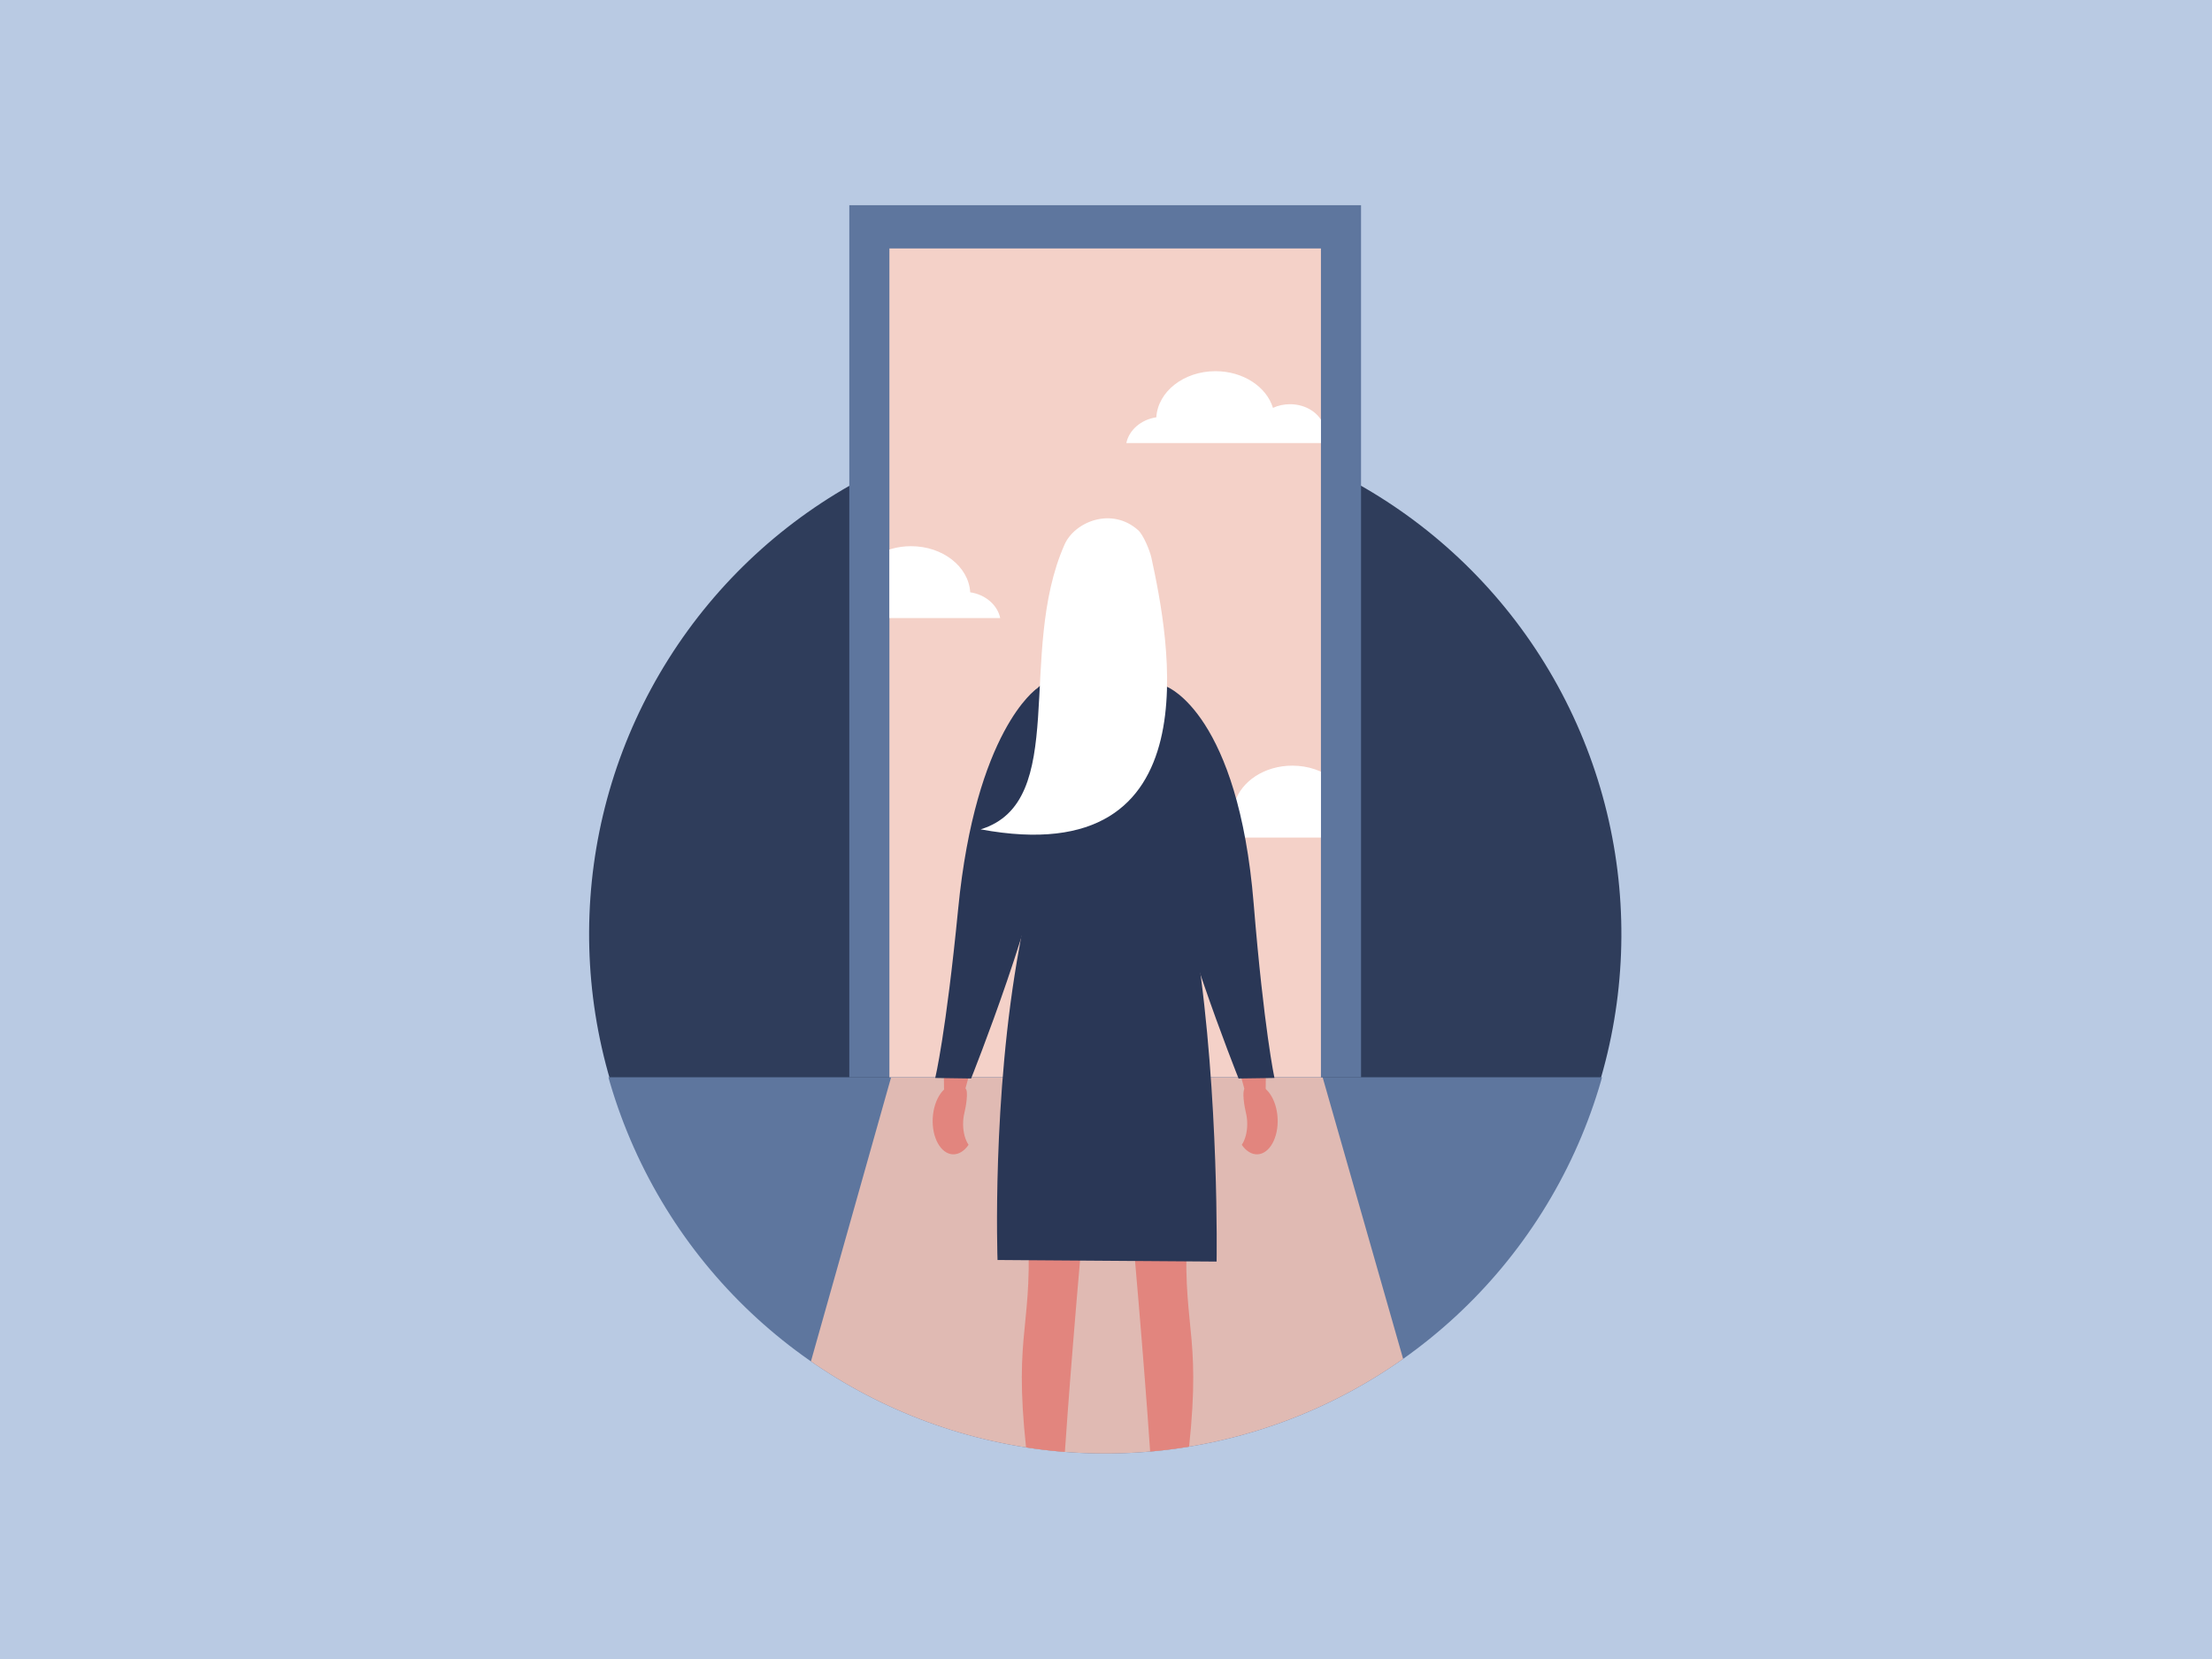
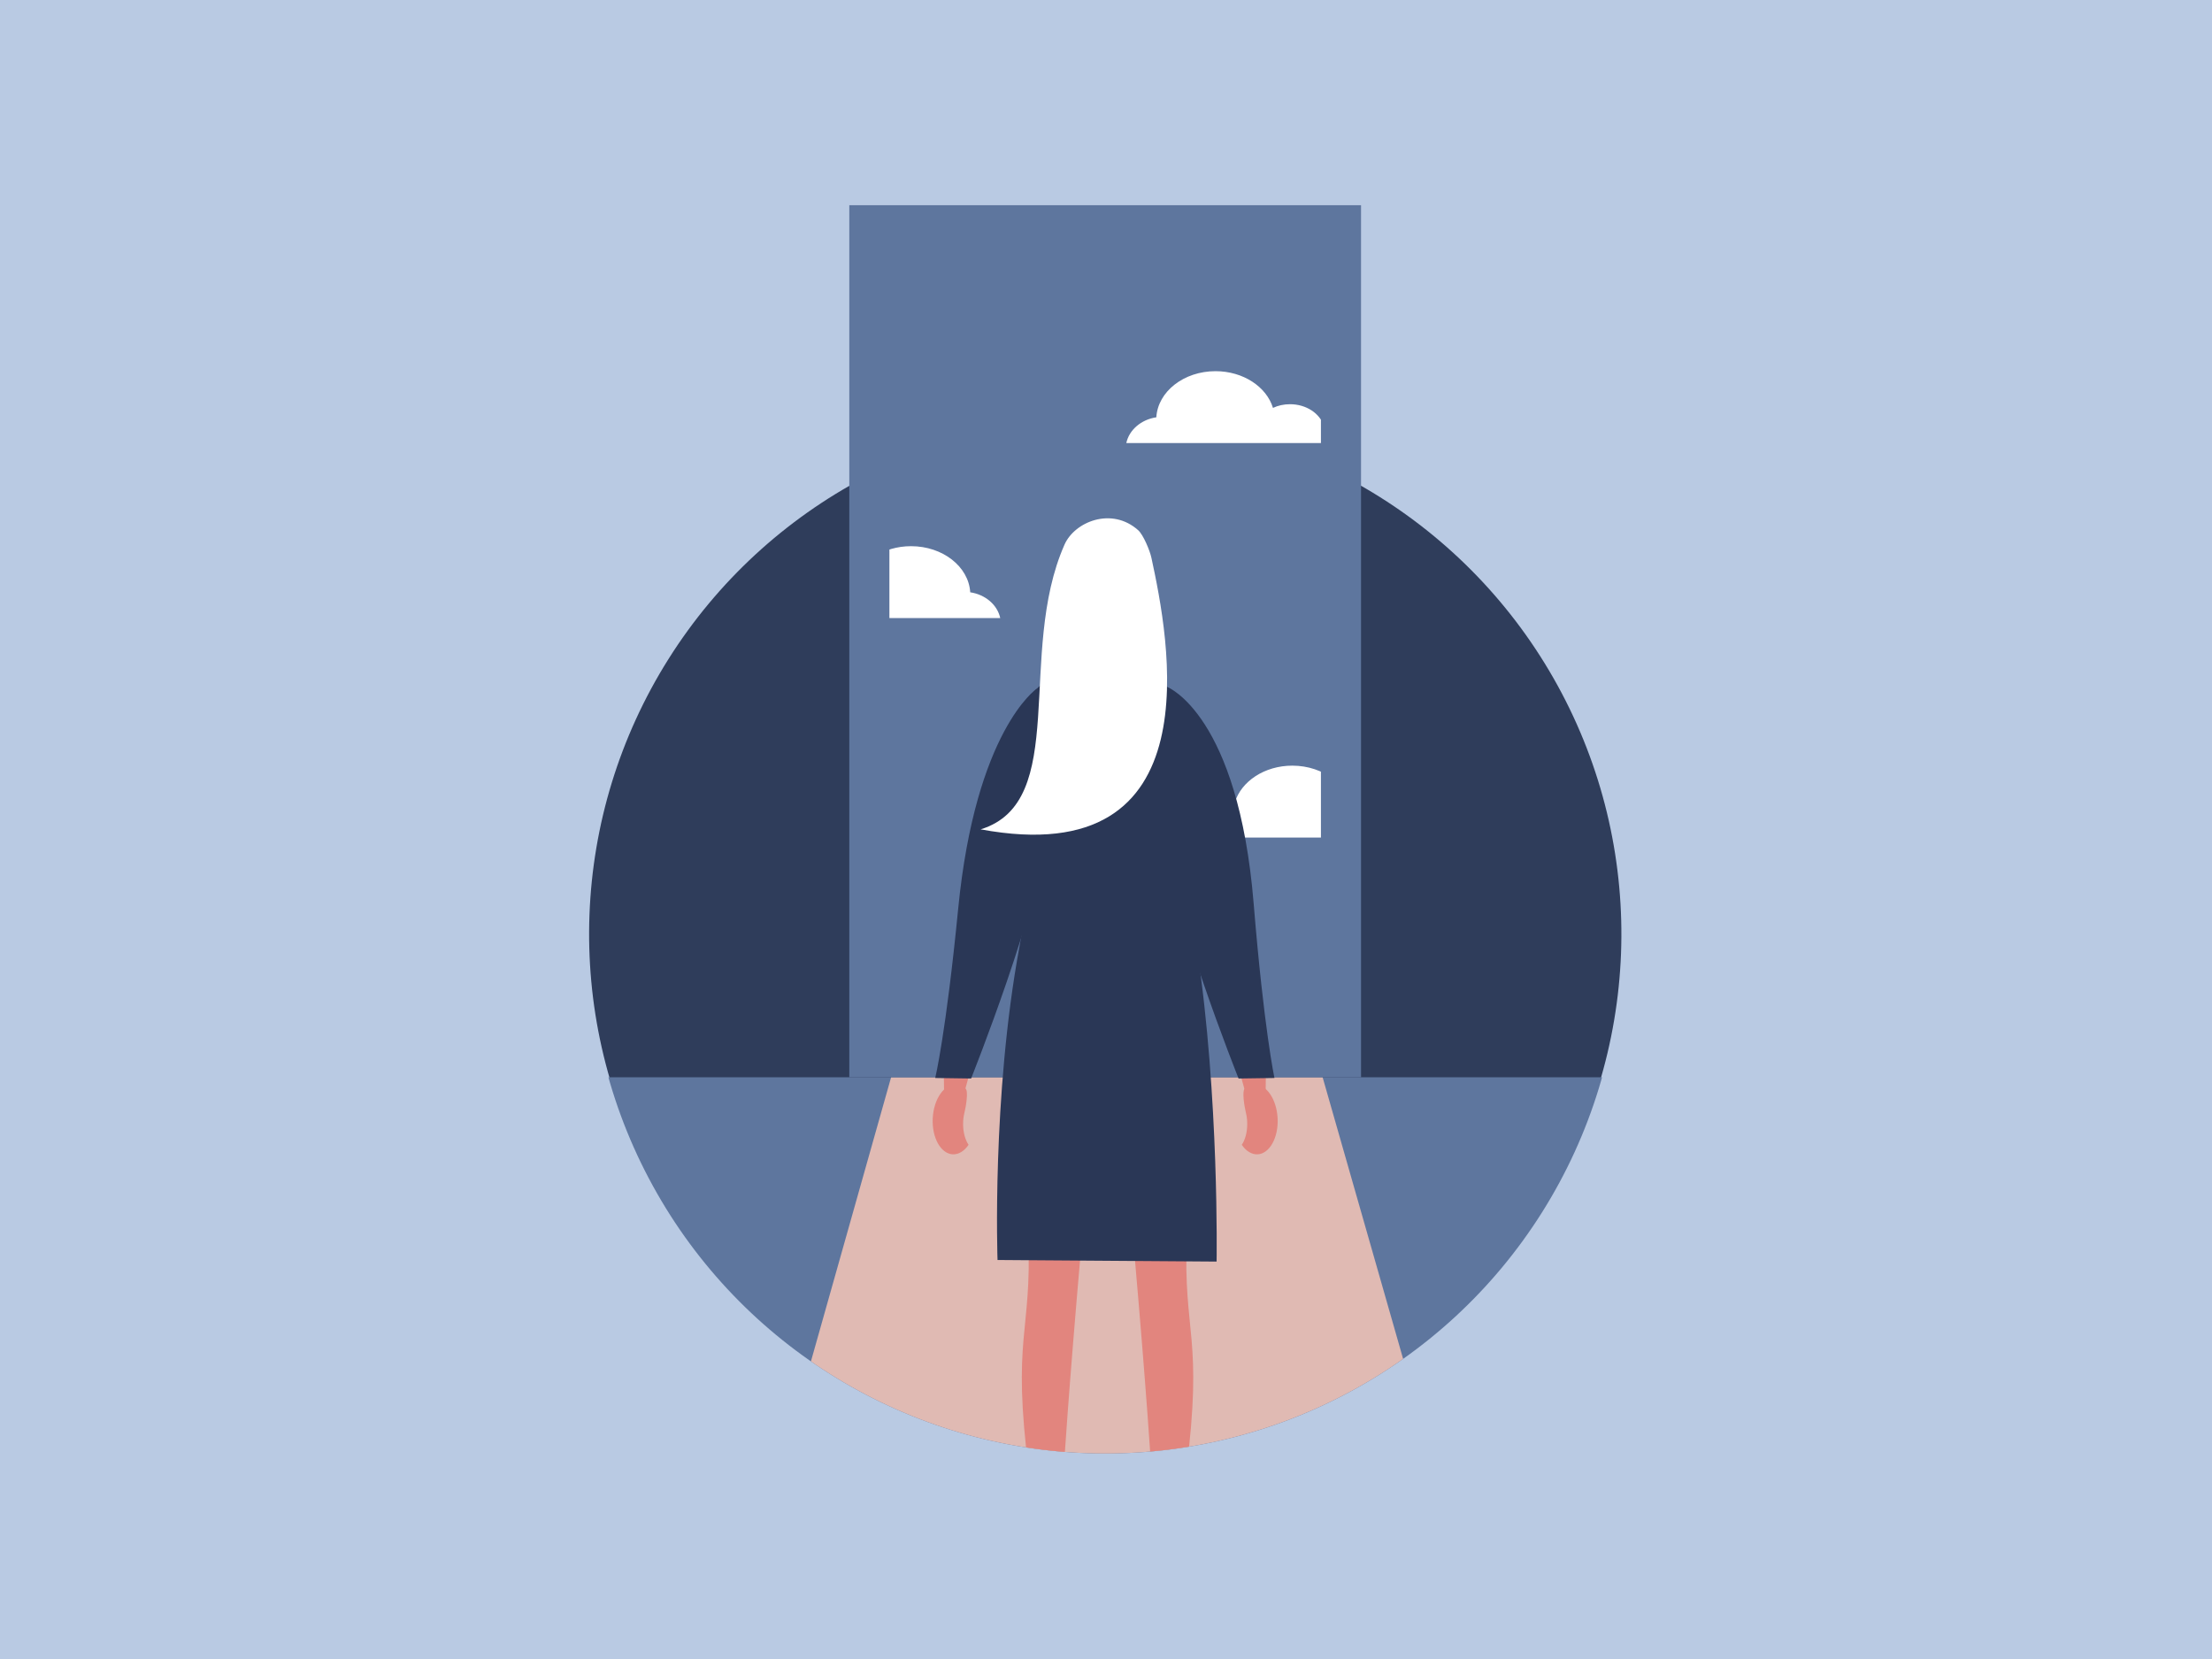
<svg xmlns="http://www.w3.org/2000/svg" xmlns:xlink="http://www.w3.org/1999/xlink" version="1.1" id="Layer_1" x="0px" y="0px" viewBox="0 0 600 450" style="enable-background:new 0 0 600 450;" xml:space="preserve">
  <style type="text/css">
	.st0{fill:url(#SVGID_1_);}
	.st1{opacity:0.12;}
	.st2{clip-path:url(#SVGID_3_);fill:#B9CAE3;}
	.st3{opacity:0.63;}
	.st4{fill:#5E769E;}
	.st5{opacity:0.49;}
	.st6{fill:#E2857E;}
	.st7{opacity:0.63;fill:#5E769E;}
	.st8{fill:#00CBFF;}
	.st9{opacity:0.49;fill:#E2857E;}
	.st10{fill:#FF61FF;}
	.st11{clip-path:url(#SVGID_7_);}
	.st12{fill:#FFFFFF;}
	.st13{fill:#2A3756;}
	.st14{fill:#C16F6C;}
	.st15{fill:#BAC5CC;}
	.st16{fill:#DDE7F0;}
	.st17{fill:#D0DAE2;}
	.st18{fill:#879AAD;}
	.st19{fill:#9FB2C9;}
	.st20{fill:#708393;}
	.st21{fill:#7F92A5;}
	.st22{fill:#D8B8B8;}
	.st23{opacity:0.68;fill:url(#SVGID_8_);}
	.st24{fill:#F4D1C8;}
	.st25{fill:#151C28;}
	.st26{fill:#2F3D5B;}
	.st27{fill:#B9CAE3;}
	.st28{clip-path:url(#SVGID_10_);}
	.st29{clip-path:url(#SVGID_12_);}
	.st30{fill:#E0BAB3;}
	.st31{clip-path:url(#SVGID_14_);}
	.st32{clip-path:url(#SVGID_16_);}
	.st33{fill:#DEDFE0;}
	.st34{clip-path:url(#SVGID_18_);}
	.st35{fill:#D37976;}
	.st36{opacity:0.3;fill:#FFFFFF;}
	.st37{opacity:0.5;fill:#FFFFFF;}
	.st38{opacity:0.1;fill:#2A3756;}
	.st39{fill:#7D99BC;}
	.st40{fill:#1D273F;}
	.st41{fill:#718BA3;}
</style>
  <rect x="-3.5" y="-4.83" class="st27" width="607" height="459.66" />
  <g>
    <ellipse transform="matrix(0.038 -0.999 0.999 0.038 35.25 543.43)" class="st26" cx="300" cy="253.4" rx="140.04" ry="140.04" />
    <g>
      <defs>
        <ellipse id="SVGID_9_" transform="matrix(0.038 -0.999 0.999 0.038 34.35 544.297)" cx="300" cy="254.3" rx="140.04" ry="140.04" />
      </defs>
      <clipPath id="SVGID_1_">
        <use xlink:href="#SVGID_9_" style="overflow:visible;" />
      </clipPath>
      <g style="clip-path:url(#SVGID_1_);">
        <rect x="51.87" y="292.21" class="st4" width="496.72" height="184.4" />
      </g>
    </g>
    <g>
      <defs>
        <ellipse id="SVGID_11_" transform="matrix(0.038 -0.999 0.999 0.038 34.35 544.297)" cx="300" cy="254.3" rx="140.04" ry="140.04" />
      </defs>
      <clipPath id="SVGID_3_">
        <use xlink:href="#SVGID_11_" style="overflow:visible;" />
      </clipPath>
      <g style="clip-path:url(#SVGID_3_);">
        <polygon class="st30" points="241.71,292.21 189.67,476.61 411.47,476.61 358.76,292.21    " />
      </g>
    </g>
    <rect x="230.37" y="55.66" class="st4" width="138.81" height="236.55" />
-     <rect x="241.25" y="67.39" class="st24" width="117.05" height="224.82" />
    <g>
      <defs>
        <rect id="SVGID_13_" x="241.25" y="67.39" width="117.05" height="224.82" />
      </defs>
      <clipPath id="SVGID_5_">
        <use xlink:href="#SVGID_13_" style="overflow:visible;" />
      </clipPath>
      <g style="clip-path:url(#SVGID_5_);">
        <g>
          <path class="st12" d="M365.62,120.16c0-2.42-2.87-4.4-6.52-4.62c-1.07-3.4-4.78-5.9-9.19-5.9c-1.68,0-3.26,0.36-4.62,1      c-1.75-5.72-8.06-9.96-15.59-9.96c-8.6,0-15.63,5.54-16.05,12.51c-4.12,0.61-7.38,3.42-8.14,6.99h53.35c0-0.01,0-0.01,0.01-0.02      H365.62z" />
        </g>
        <g>
          <path class="st12" d="M211.2,167.63c0-2.42,2.87-4.4,6.52-4.62c1.07-3.4,4.78-5.9,9.19-5.9c1.68,0,3.26,0.36,4.62,1      c1.75-5.72,8.06-9.96,15.59-9.96c8.6,0,15.63,5.54,16.05,12.51c4.12,0.61,7.38,3.42,8.14,6.99h-53.35c0-0.01,0-0.01-0.01-0.02      H211.2z" />
        </g>
        <g>
          <path class="st12" d="M314.62,227.16c0-2.42,2.87-4.4,6.52-4.62c1.07-3.4,4.78-5.9,9.19-5.9c1.68,0,3.26,0.36,4.62,1      c1.75-5.72,8.06-9.96,15.59-9.96c8.6,0,15.63,5.54,16.05,12.51c4.12,0.61,7.38,3.42,8.14,6.99h-53.35c0-0.01,0-0.01-0.01-0.02      H314.62z" />
        </g>
      </g>
    </g>
    <g>
      <defs>
        <ellipse id="SVGID_15_" transform="matrix(0.038 -0.999 0.999 0.038 34.35 544.297)" cx="300" cy="254.3" rx="140.04" ry="140.04" />
      </defs>
      <clipPath id="SVGID_7_">
        <use xlink:href="#SVGID_15_" style="overflow:visible;" />
      </clipPath>
      <g class="st11">
        <g id="_x30_4_Back_4_">
          <g id="_x30_4_Front_6_">
            <g id="leg_27_">
              <path class="st6" d="M274.34,282.02c0,0,3.4,23.34,4.58,53.57c1.03,26.51-4.58,26.64,0.21,63.92l0.62,13.81l7.67,3.73        c0,0,1.82-41.97,11.77-141.38C299.19,275.66,279.91,268.08,274.34,282.02z" />
              <polygon class="st12" points="290.22,426.32 276.39,426.32 276.39,422.57 278.92,411.97 287.8,411.97 290.22,422.57       " />
            </g>
            <g id="leg_26_">
              <path class="st6" d="M321.91,335.59c1.18-30.23,4.58-53.57,4.58-53.57c-5.57-13.94-24.85-6.36-24.85-6.36        c9.95,99.41,11.77,141.38,11.77,141.38l7.64-2.25l0.66-15.29C326.49,362.22,320.88,362.1,321.91,335.59z" />
              <polygon class="st12" points="310.61,426.32 324.44,426.32 324.44,422.57 321.91,411.97 313.02,411.97 310.61,422.57               " />
            </g>
            <g id="hand_23_">
              <polygon class="st6" points="263.3,290.06 261.22,297.61 256.09,296.87 255.99,289.8       " />
              <path class="st13" d="M281.17,186.84c0,0-16.52,11.25-21.27,59.7c-3.33,33.93-6.22,45.86-6.22,45.86l9.73,0.14        c0,0,19.02-47.54,20.75-68.63C284.97,213.94,281.17,186.84,281.17,186.84z" />
              <path class="st6" d="M253,303.34c0.26-5.23,3.1-9.33,6.35-9.17c0.95,0.05,1.82,0.45,2.58,1.13c0.76,0.68,0.1,4.82-0.34,6.58        c-0.23,0.91-0.35,1.93-0.35,3c0,2.29,0.58,4.32,1.48,5.65c-1.15,1.67-2.68,2.66-4.3,2.58        C255.17,312.93,252.74,308.56,253,303.34z" />
            </g>
            <g id="hand_22_">
              <polygon class="st6" points="336.07,290.06 338.16,297.61 343.29,296.87 343.39,289.8       " />
              <path class="st13" d="M316.71,186.39c0,0,19.16,7.49,23.35,58.77c2.78,33.98,5.63,47.24,5.63,47.24l-9.73,0.14        c0,0-19.02-47.54-20.75-68.63C314.41,213.94,316.71,186.39,316.71,186.39z" />
              <path class="st6" d="M346.55,303.34c-0.26-5.23-3.1-9.33-6.35-9.17c-0.95,0.05-1.82,0.45-2.58,1.13        c-0.76,0.68-0.09,4.82,0.34,6.58c0.23,0.91,0.35,1.93,0.35,3c0,2.29-0.58,4.32-1.48,5.65c1.15,1.67,2.68,2.66,4.3,2.58        C344.39,312.93,346.81,308.56,346.55,303.34z" />
            </g>
            <path id="dress_12_" class="st13" d="M293.9,182.79c-6.22,0.39-13.07,1.47-14.98,7.97c-1.28,8.85,2.94,37.15-2.41,66.1       c-7.53,40.76-5.93,84.91-5.93,84.91L330,342.2c0,0,0.76-44.59-5.33-84.91c-4.13-27.3-0.71-54.24-4.54-66.55       c-2.02-6.48-11.74-7.12-15.04-7.96C301.1,181.11,299.18,182.46,293.9,182.79z" />
          </g>
          <path class="st12" d="M312.32,151.3c-0.42-1.96-2.2-6.24-3.59-7.48c-7.18-6.42-17.24-2.31-19.98,3.9      c-13.06,29.52,1.49,69.81-22.76,77.24C329.87,236.81,316.94,172.69,312.32,151.3z" />
        </g>
      </g>
    </g>
  </g>
</svg>